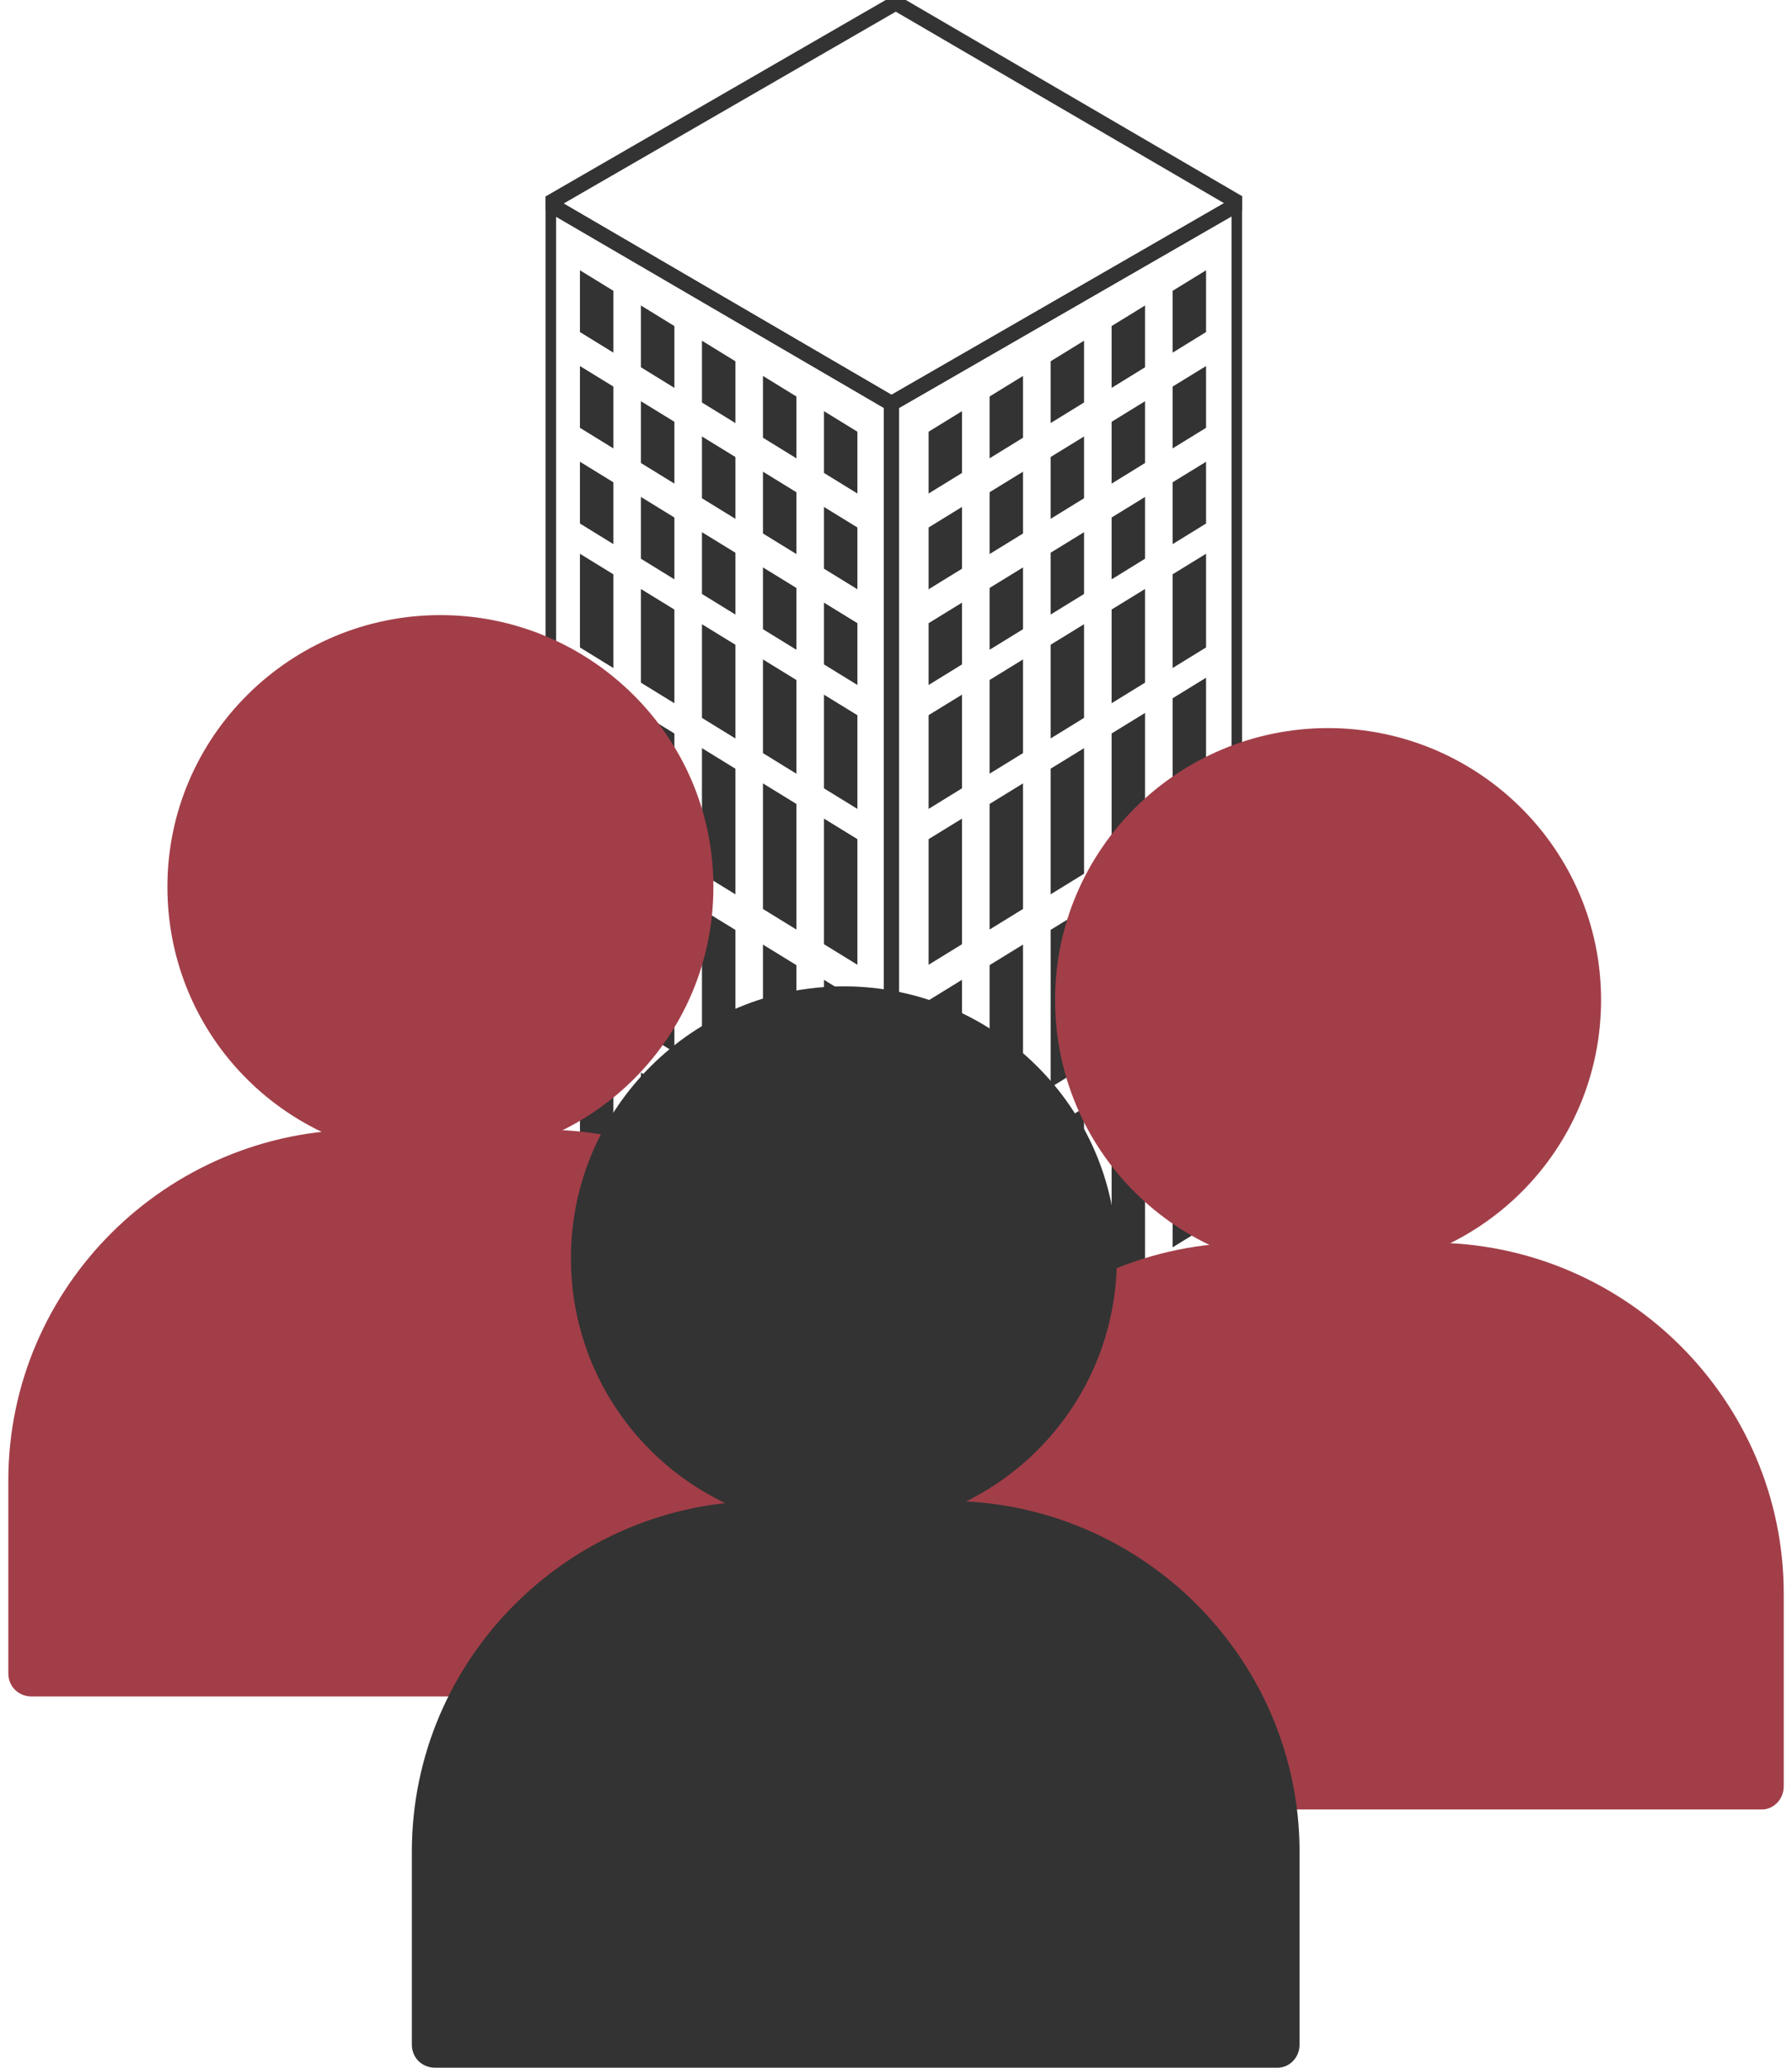
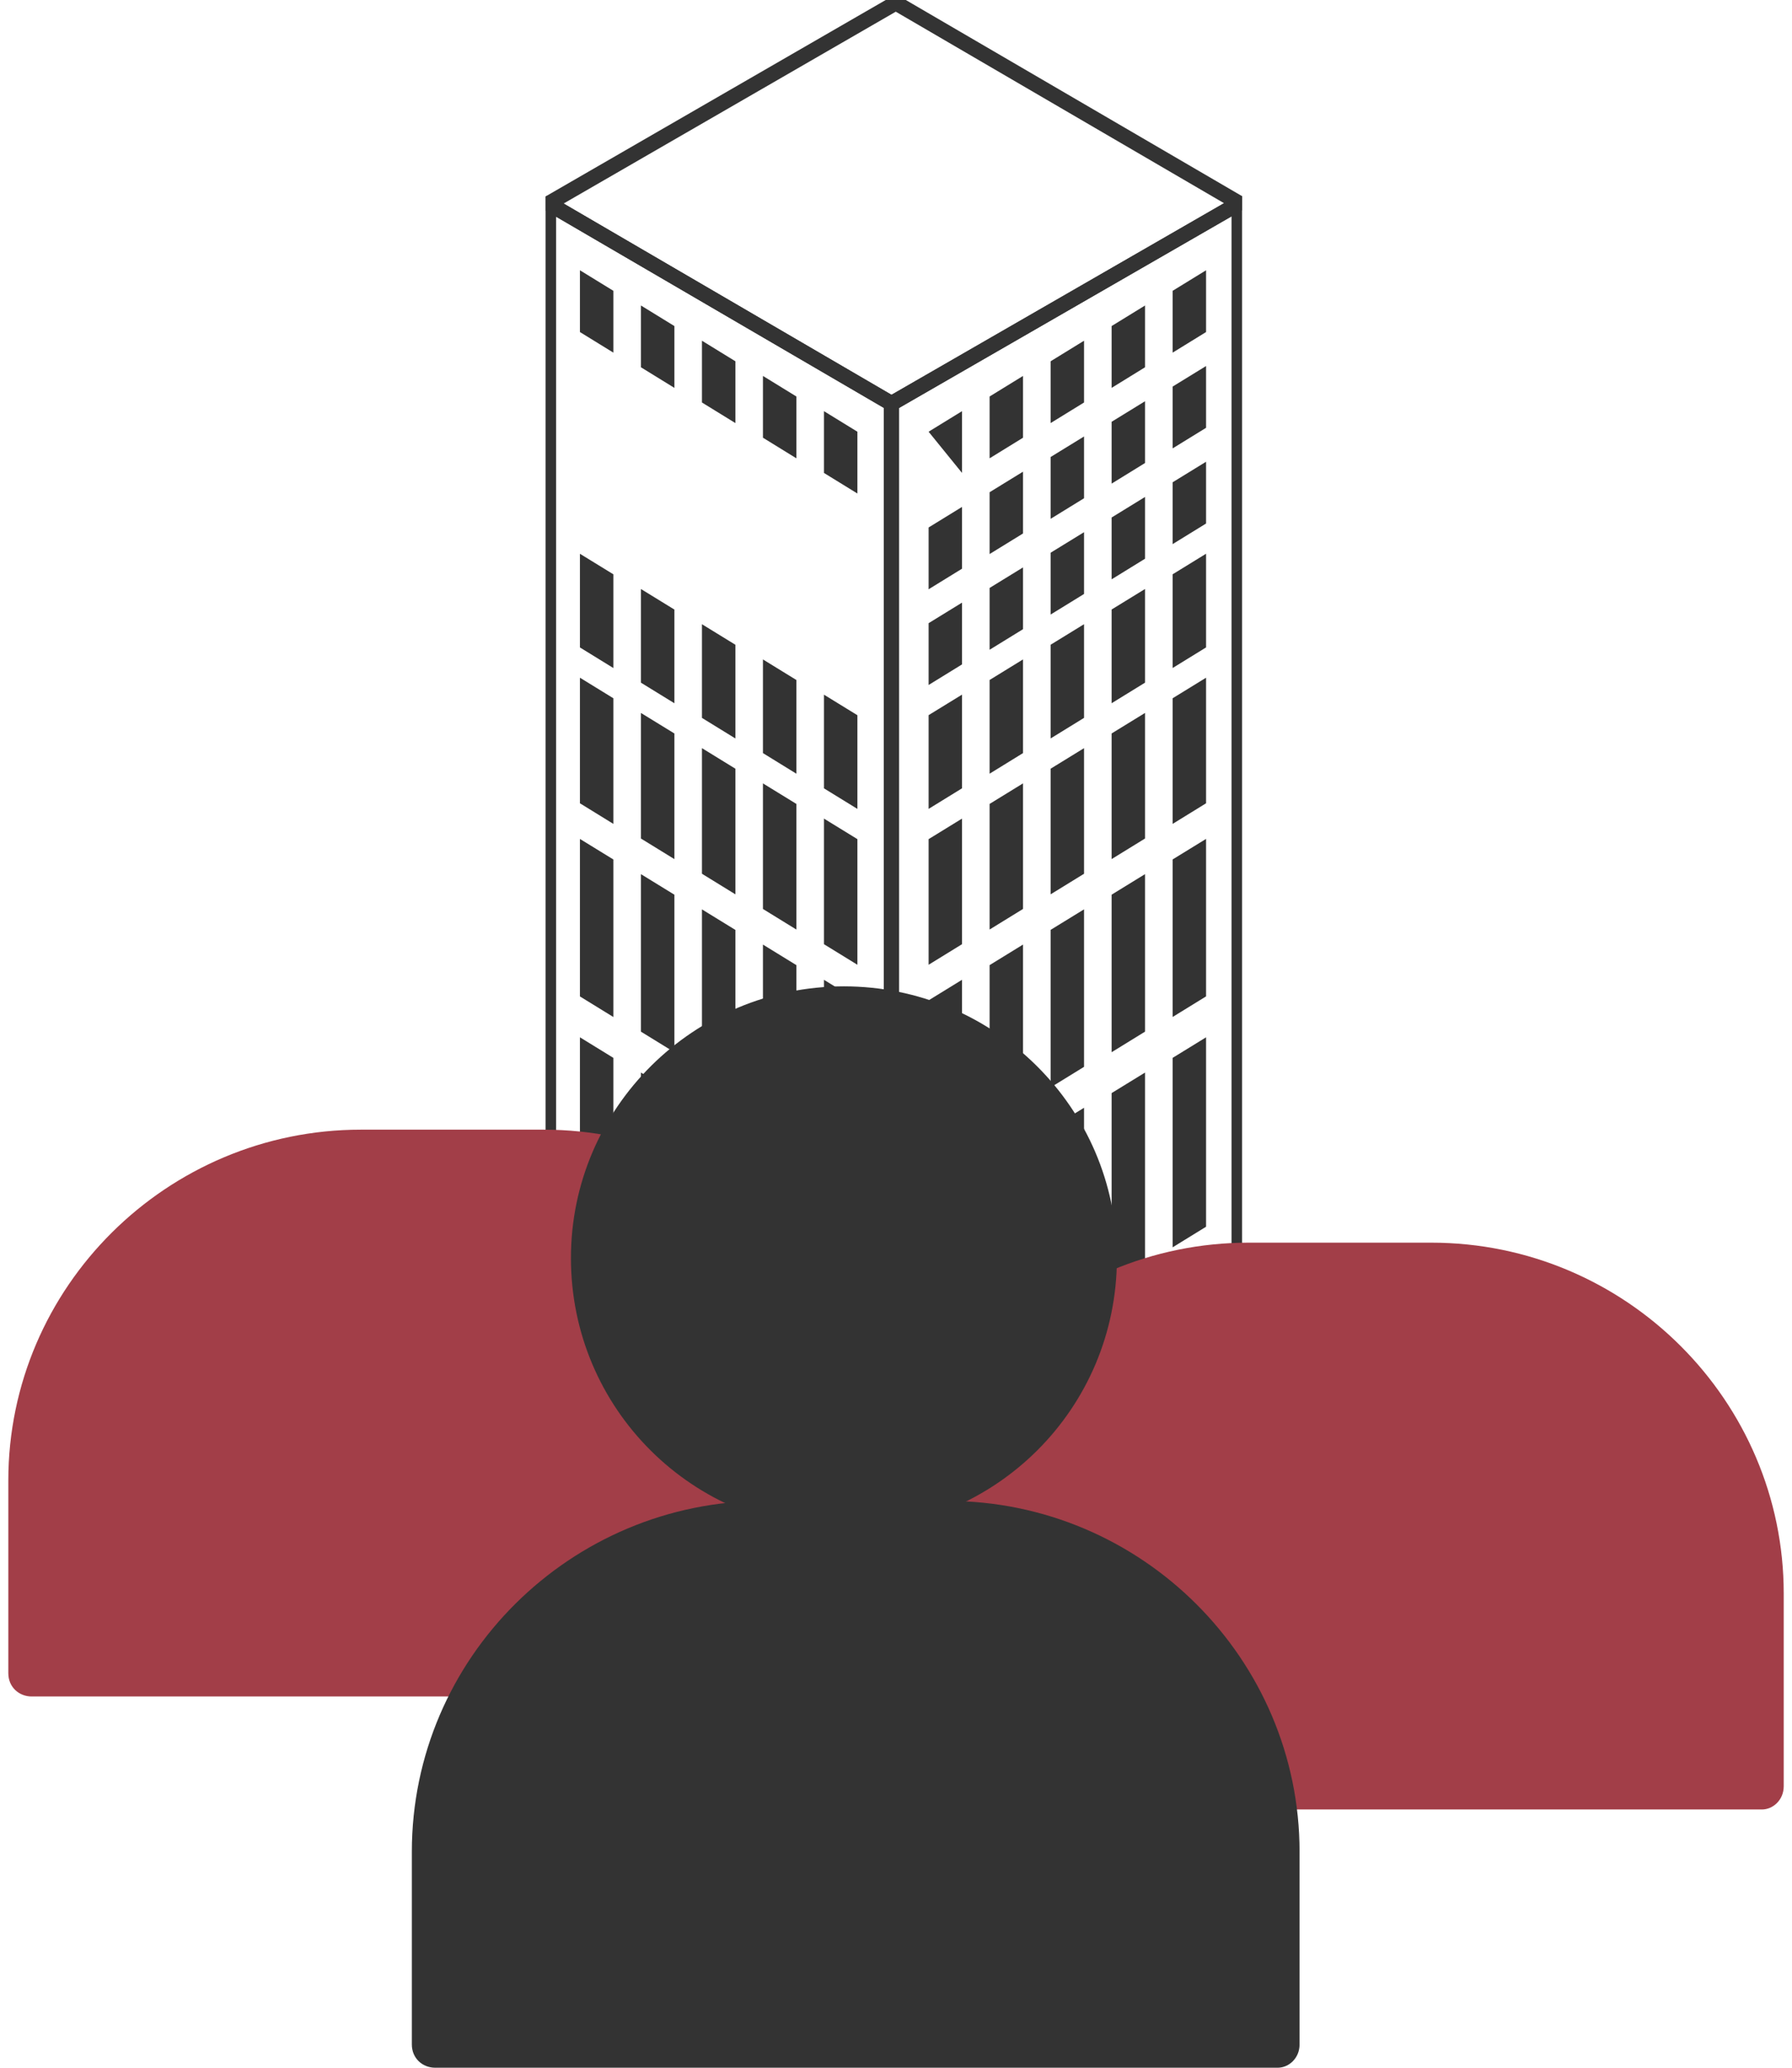
<svg xmlns="http://www.w3.org/2000/svg" width="78" height="90" viewBox="0 0 78 90" fill="none">
  <g clip-path="url(#clip0_1583_5125)">
    <path d="M53.772 8.559C53.874 8.501 53.999 8.501 54.101 8.56C54.203 8.619 54.266 8.728 54.266 8.846V54.38C54.266 54.498 54.202 54.608 54.1 54.666L38.96 63.388C38.858 63.446 38.733 63.446 38.631 63.387C38.53 63.328 38.467 63.219 38.467 63.101V17.567L38.47 17.523C38.483 17.422 38.543 17.332 38.632 17.281L53.772 8.559ZM39.126 17.758V62.53L53.606 54.189V9.417L39.126 17.758Z" fill="#333333" />
    <path d="M23.711 8.571C23.813 8.512 23.939 8.513 24.041 8.572L38.971 17.281C39.072 17.34 39.134 17.449 39.134 17.567V63.101C39.134 63.219 39.071 63.328 38.969 63.388C38.867 63.446 38.741 63.446 38.639 63.386L23.71 54.668C23.608 54.609 23.546 54.5 23.546 54.382V8.858C23.546 8.74 23.609 8.63 23.711 8.571ZM24.205 54.192L38.475 62.526V17.757L24.205 9.432V54.192Z" fill="#333333" />
    <path d="M38.866 -0.178C38.96 -0.217 39.068 -0.21 39.157 -0.158L54.102 8.56C54.203 8.62 54.266 8.729 54.266 8.847C54.265 8.965 54.202 9.074 54.1 9.132L38.969 17.854C38.88 17.905 38.772 17.911 38.678 17.872L38.639 17.853L23.71 9.143C23.608 9.084 23.546 8.975 23.546 8.857C23.546 8.739 23.609 8.63 23.711 8.571L38.827 -0.159L38.866 -0.178ZM24.533 8.859L38.806 17.185L53.278 8.844L38.99 0.509L24.533 8.859Z" fill="#333333" />
-     <path d="M35.864 26.23V28.919L37.32 29.815V27.125L35.864 26.23ZM33.209 27.386L34.664 28.282V25.591L33.209 24.697V27.386ZM25.243 22.787L26.698 23.683V20.992L25.243 20.098V22.787ZM27.898 24.319L29.354 25.216V22.525L27.898 21.63V24.319ZM30.554 25.853L32.009 26.749V24.058L30.554 23.164V25.853Z" fill="#333333" />
-     <path d="M35.864 22.064V24.753L37.32 25.649V22.959L35.864 22.064ZM33.209 23.22L34.664 24.116V21.425L33.209 20.53V23.22ZM25.243 18.621L26.698 19.517V16.826L25.243 15.932V18.621ZM27.898 20.153L29.354 21.05V18.359L27.898 17.464V20.153ZM30.554 21.687L32.009 22.583V19.892L30.554 18.998V21.687Z" fill="#333333" />
    <path d="M35.864 17.896V20.585L37.32 21.481V18.791L35.864 17.896ZM33.209 19.052L34.664 19.949V17.258L33.209 16.363V19.052ZM25.243 14.453L26.698 15.349V12.658L25.243 11.764V14.453ZM27.898 15.986L29.354 16.883V14.192L27.898 13.297V15.986ZM30.554 17.519L32.009 18.415V15.725L30.554 14.83V17.519Z" fill="#333333" />
    <path d="M35.864 30.235V34.313L37.32 35.209V31.131L35.864 30.236V30.235ZM33.209 32.78L34.664 33.677V29.598L33.209 28.703V32.781V32.78ZM25.243 28.181L26.698 29.077V24.998L25.243 24.104V28.182V28.181ZM27.898 29.714L29.354 30.61V26.532L27.898 25.637V29.715V29.714ZM30.554 31.247L32.009 32.143V28.064L30.554 27.17V31.248V31.247Z" fill="#333333" />
    <path d="M35.864 35.63V41.097L37.32 41.993V36.525L35.864 35.63ZM33.209 39.564L34.664 40.46V34.992L33.209 34.098V39.565V39.564ZM25.243 34.964L26.698 35.861V30.393L25.243 29.498V34.964ZM27.898 36.498L29.354 37.394V31.926L27.898 31.032V36.498ZM30.554 38.031L32.009 38.927V33.459L30.554 32.564V38.031V38.031Z" fill="#333333" />
    <path d="M35.864 42.647V49.502L37.32 50.399V43.542L35.864 42.647ZM33.209 47.97L34.664 48.866V42.009L33.209 41.114V47.97ZM25.243 43.371L26.698 44.267V37.41L25.243 36.516V43.371ZM27.898 44.904L29.354 45.8V38.943L27.898 38.048V44.904ZM30.554 46.437L32.009 47.334V40.476L30.554 39.582V46.437Z" fill="#333333" />
    <path d="M35.864 51.283V59.527L37.32 60.423V52.177L35.864 51.283ZM33.209 57.995L34.664 58.891V50.645L33.209 49.75V57.995ZM25.243 53.395L26.698 54.291V46.045L25.243 45.15V53.395ZM27.898 54.928L29.354 55.825V47.578L27.898 46.684V54.928ZM30.554 56.461L32.009 57.357V49.111L30.554 48.217V56.461Z" fill="#333333" />
    <path d="M52.496 20.098L51.041 20.992V23.683L52.496 22.787V20.098ZM49.84 21.63L48.385 22.525V25.216L49.84 24.319V21.63ZM47.185 23.164L45.73 24.058V26.749L47.185 25.853V23.164ZM40.419 27.125V29.815L41.874 28.919V26.23L40.419 27.125ZM44.529 24.697L43.074 25.591V28.282L44.529 27.386V24.697Z" fill="#333333" />
    <path d="M52.496 15.932L51.041 16.826V19.517L52.496 18.621V15.932ZM49.84 17.464L48.385 18.359V21.05L49.84 20.153V17.464ZM47.185 18.998L45.73 19.892V22.583L47.185 21.687V18.998ZM40.419 22.959V25.649L41.874 24.753V22.064L40.419 22.959ZM44.529 20.53L43.074 21.425V24.116L44.529 23.22V20.53Z" fill="#333333" />
-     <path d="M52.496 11.764L51.041 12.658V15.349L52.496 14.453V11.764ZM49.84 13.297L48.385 14.192V16.883L49.84 15.986V13.297ZM47.185 14.83L45.73 15.725V18.415L47.185 17.519V14.83ZM40.419 18.791V21.481L41.874 20.585V17.896L40.419 18.791ZM44.529 16.363L43.074 17.258V19.949L44.529 19.052V16.363Z" fill="#333333" />
+     <path d="M52.496 11.764L51.041 12.658V15.349L52.496 14.453V11.764ZM49.84 13.297L48.385 14.192V16.883L49.84 15.986V13.297ZM47.185 14.83L45.73 15.725V18.415L47.185 17.519V14.83ZM40.419 18.791L41.874 20.585V17.896L40.419 18.791ZM44.529 16.363L43.074 17.258V19.949L44.529 19.052V16.363Z" fill="#333333" />
    <path d="M52.496 24.102L51.041 24.997V29.076L52.496 28.18V24.102V24.102ZM49.84 25.636L48.385 26.53V30.609L49.84 29.713V25.635V25.636ZM47.185 27.169L45.73 28.063V32.142L47.185 31.246V27.168V27.169ZM40.419 31.129V35.208L41.874 34.312V30.234L40.419 31.128V31.129ZM44.529 28.702L43.074 29.597V33.676L44.529 32.779V28.701V28.702Z" fill="#333333" />
    <path d="M52.496 29.498L51.041 30.393V35.861L52.496 34.964V29.498ZM49.84 31.031L48.385 31.925V37.393L49.84 36.497V31.031ZM47.185 32.564L45.73 33.459V38.927L47.185 38.031V32.563V32.564ZM40.419 36.525V41.993L41.874 41.097V35.63L40.419 36.525ZM44.529 34.097L43.074 34.992V40.459L44.529 39.563V34.096V34.097Z" fill="#333333" />
    <path d="M52.496 36.514L51.041 37.408V44.265L52.496 43.369V36.514ZM49.84 38.047L48.385 38.942V45.799L49.84 44.903V38.047ZM47.185 39.58L45.73 40.474V47.331L47.185 46.435V39.58ZM40.419 43.541V50.398L41.874 49.501V42.646L40.419 43.541ZM44.529 41.113L43.074 42.008V48.865L44.529 47.969V41.113Z" fill="#333333" />
    <path d="M52.496 45.15L51.041 46.045V54.291L52.496 53.395V45.15ZM49.84 46.684L48.385 47.578V55.825L49.84 54.928V46.684ZM47.185 48.217L45.73 49.111V57.357L47.185 56.461V48.217ZM40.419 52.177V60.423L41.874 59.527V51.283L40.419 52.177ZM44.529 49.75L43.074 50.645V58.891L44.529 57.995V49.75Z" fill="#333333" />
  </g>
  <g clip-path="url(#clip1_1583_5125)">
    <path d="M38.053 73.841H1.377C0.833 73.841 0.362 73.437 0.362 72.827V64.445C0.362 55.997 7.29 49.17 15.708 49.17H23.656C32.143 49.17 39.002 56.065 39.002 64.445V72.827C39.002 73.437 38.526 73.841 38.053 73.841Z" fill="#A23E48" />
-     <path d="M19.169 50.431C12.579 50.431 7.287 45.159 7.287 38.601C7.287 32.043 12.655 26.773 19.169 26.773C25.684 26.773 31.052 32.045 31.052 38.603C31.052 45.161 25.754 50.433 19.169 50.433V50.431Z" fill="#A23E48" />
  </g>
  <g clip-path="url(#clip2_1583_5125)">
    <path d="M76.691 78.76H40.015C39.471 78.76 39 78.355 39 77.745V69.363C39 60.915 45.927 54.088 54.346 54.088H62.294C70.781 54.088 77.64 60.983 77.64 69.363V77.745C77.64 78.355 77.163 78.76 76.691 78.76Z" fill="#A23E48" />
-     <path d="M57.807 55.349C51.217 55.349 45.925 50.077 45.925 43.519C45.925 36.961 51.293 31.691 57.807 31.691C64.322 31.691 69.689 36.963 69.689 43.521C69.689 50.079 64.391 55.351 57.807 55.351V55.349Z" fill="#A23E48" />
  </g>
  <g clip-path="url(#clip3_1583_5125)">
    <path d="M55.617 90H18.941C18.396 90 17.926 89.595 17.926 88.986V80.603C17.926 72.155 24.853 65.328 33.272 65.328H41.22C49.706 65.328 56.566 72.223 56.566 80.603V88.986C56.566 89.595 56.089 90 55.617 90Z" fill="#333333" />
    <path d="M36.733 66.589C30.143 66.589 24.851 61.318 24.851 54.759C24.851 48.201 30.218 42.932 36.733 42.932C43.247 42.932 48.615 48.203 48.615 54.761C48.615 61.32 43.317 66.591 36.733 66.591V66.589Z" fill="#333333" />
  </g>
  <defs>
    <clipPath id="clip0_1583_5125">
      <rect width="30.315" height="63.228" fill="white" transform="translate(23.748)" />
    </clipPath>
    <clipPath id="clip1_1583_5125">
      <rect width="38.638" height="47.068" fill="white" transform="translate(0.362 26.773)" />
    </clipPath>
    <clipPath id="clip2_1583_5125">
      <rect width="38.638" height="47.068" fill="white" transform="translate(39 31.691)" />
    </clipPath>
    <clipPath id="clip3_1583_5125">
      <rect width="38.638" height="47.068" fill="white" transform="translate(17.926 42.932)" />
    </clipPath>
  </defs>
</svg>